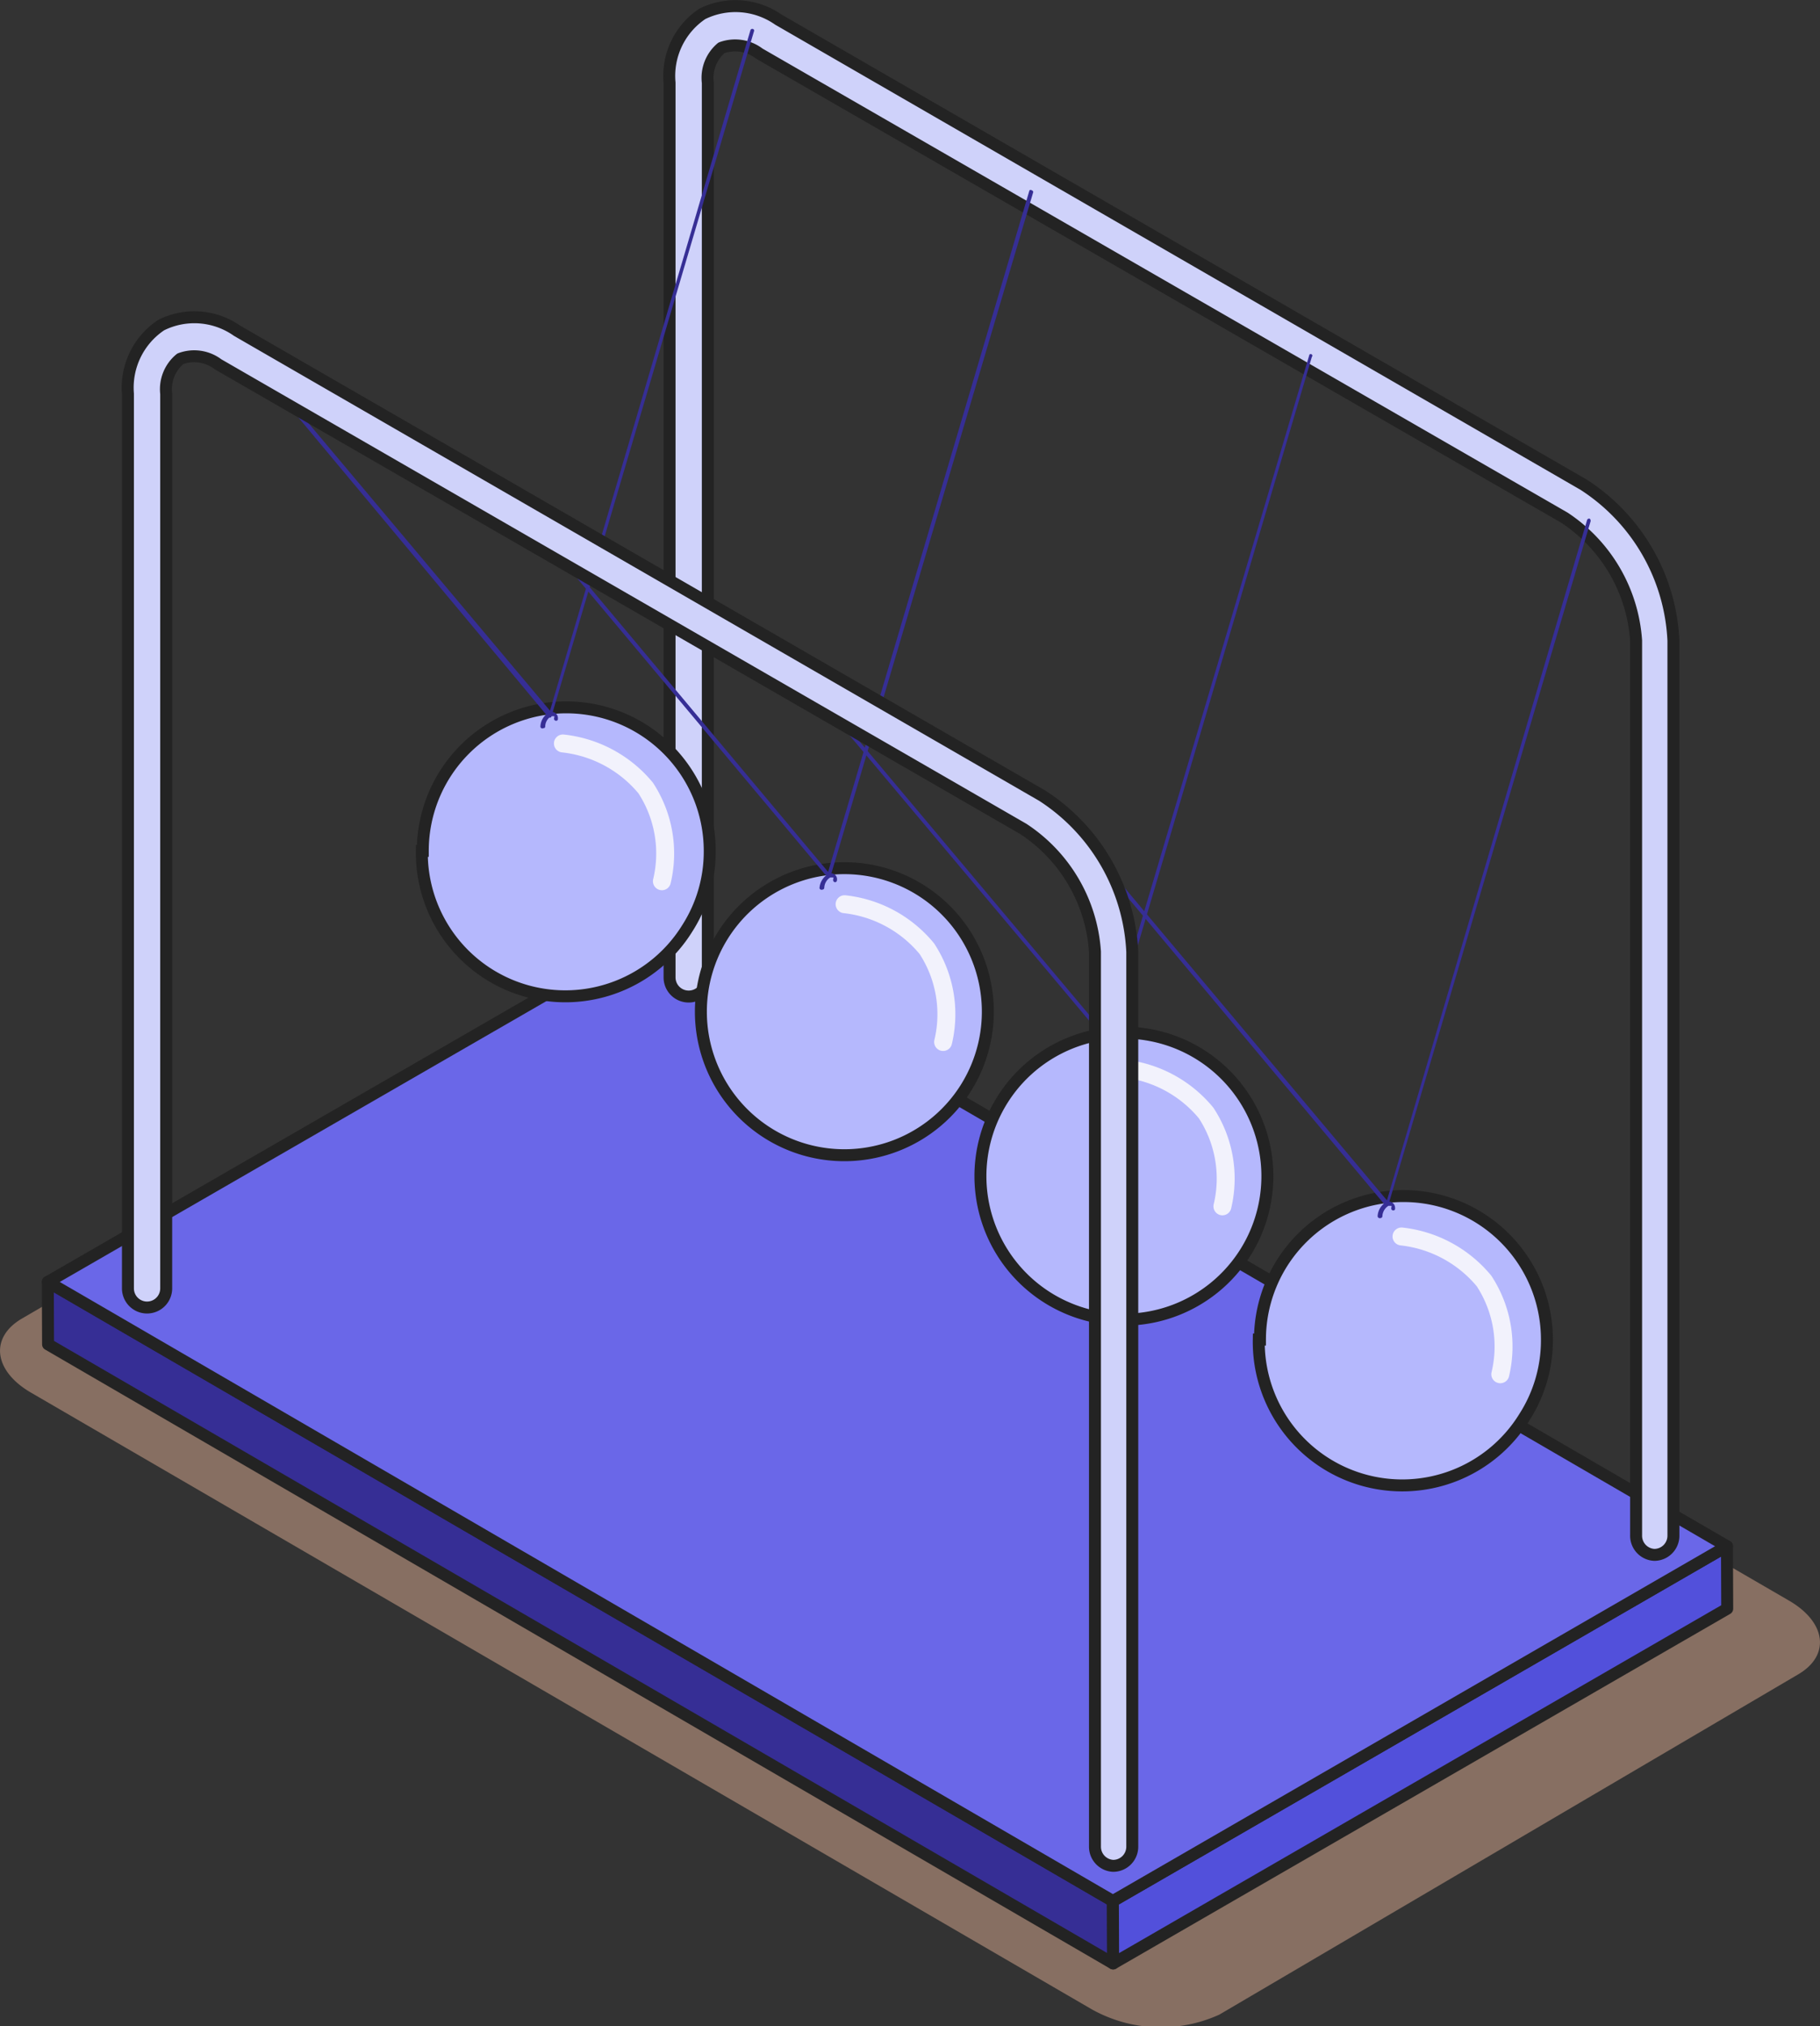
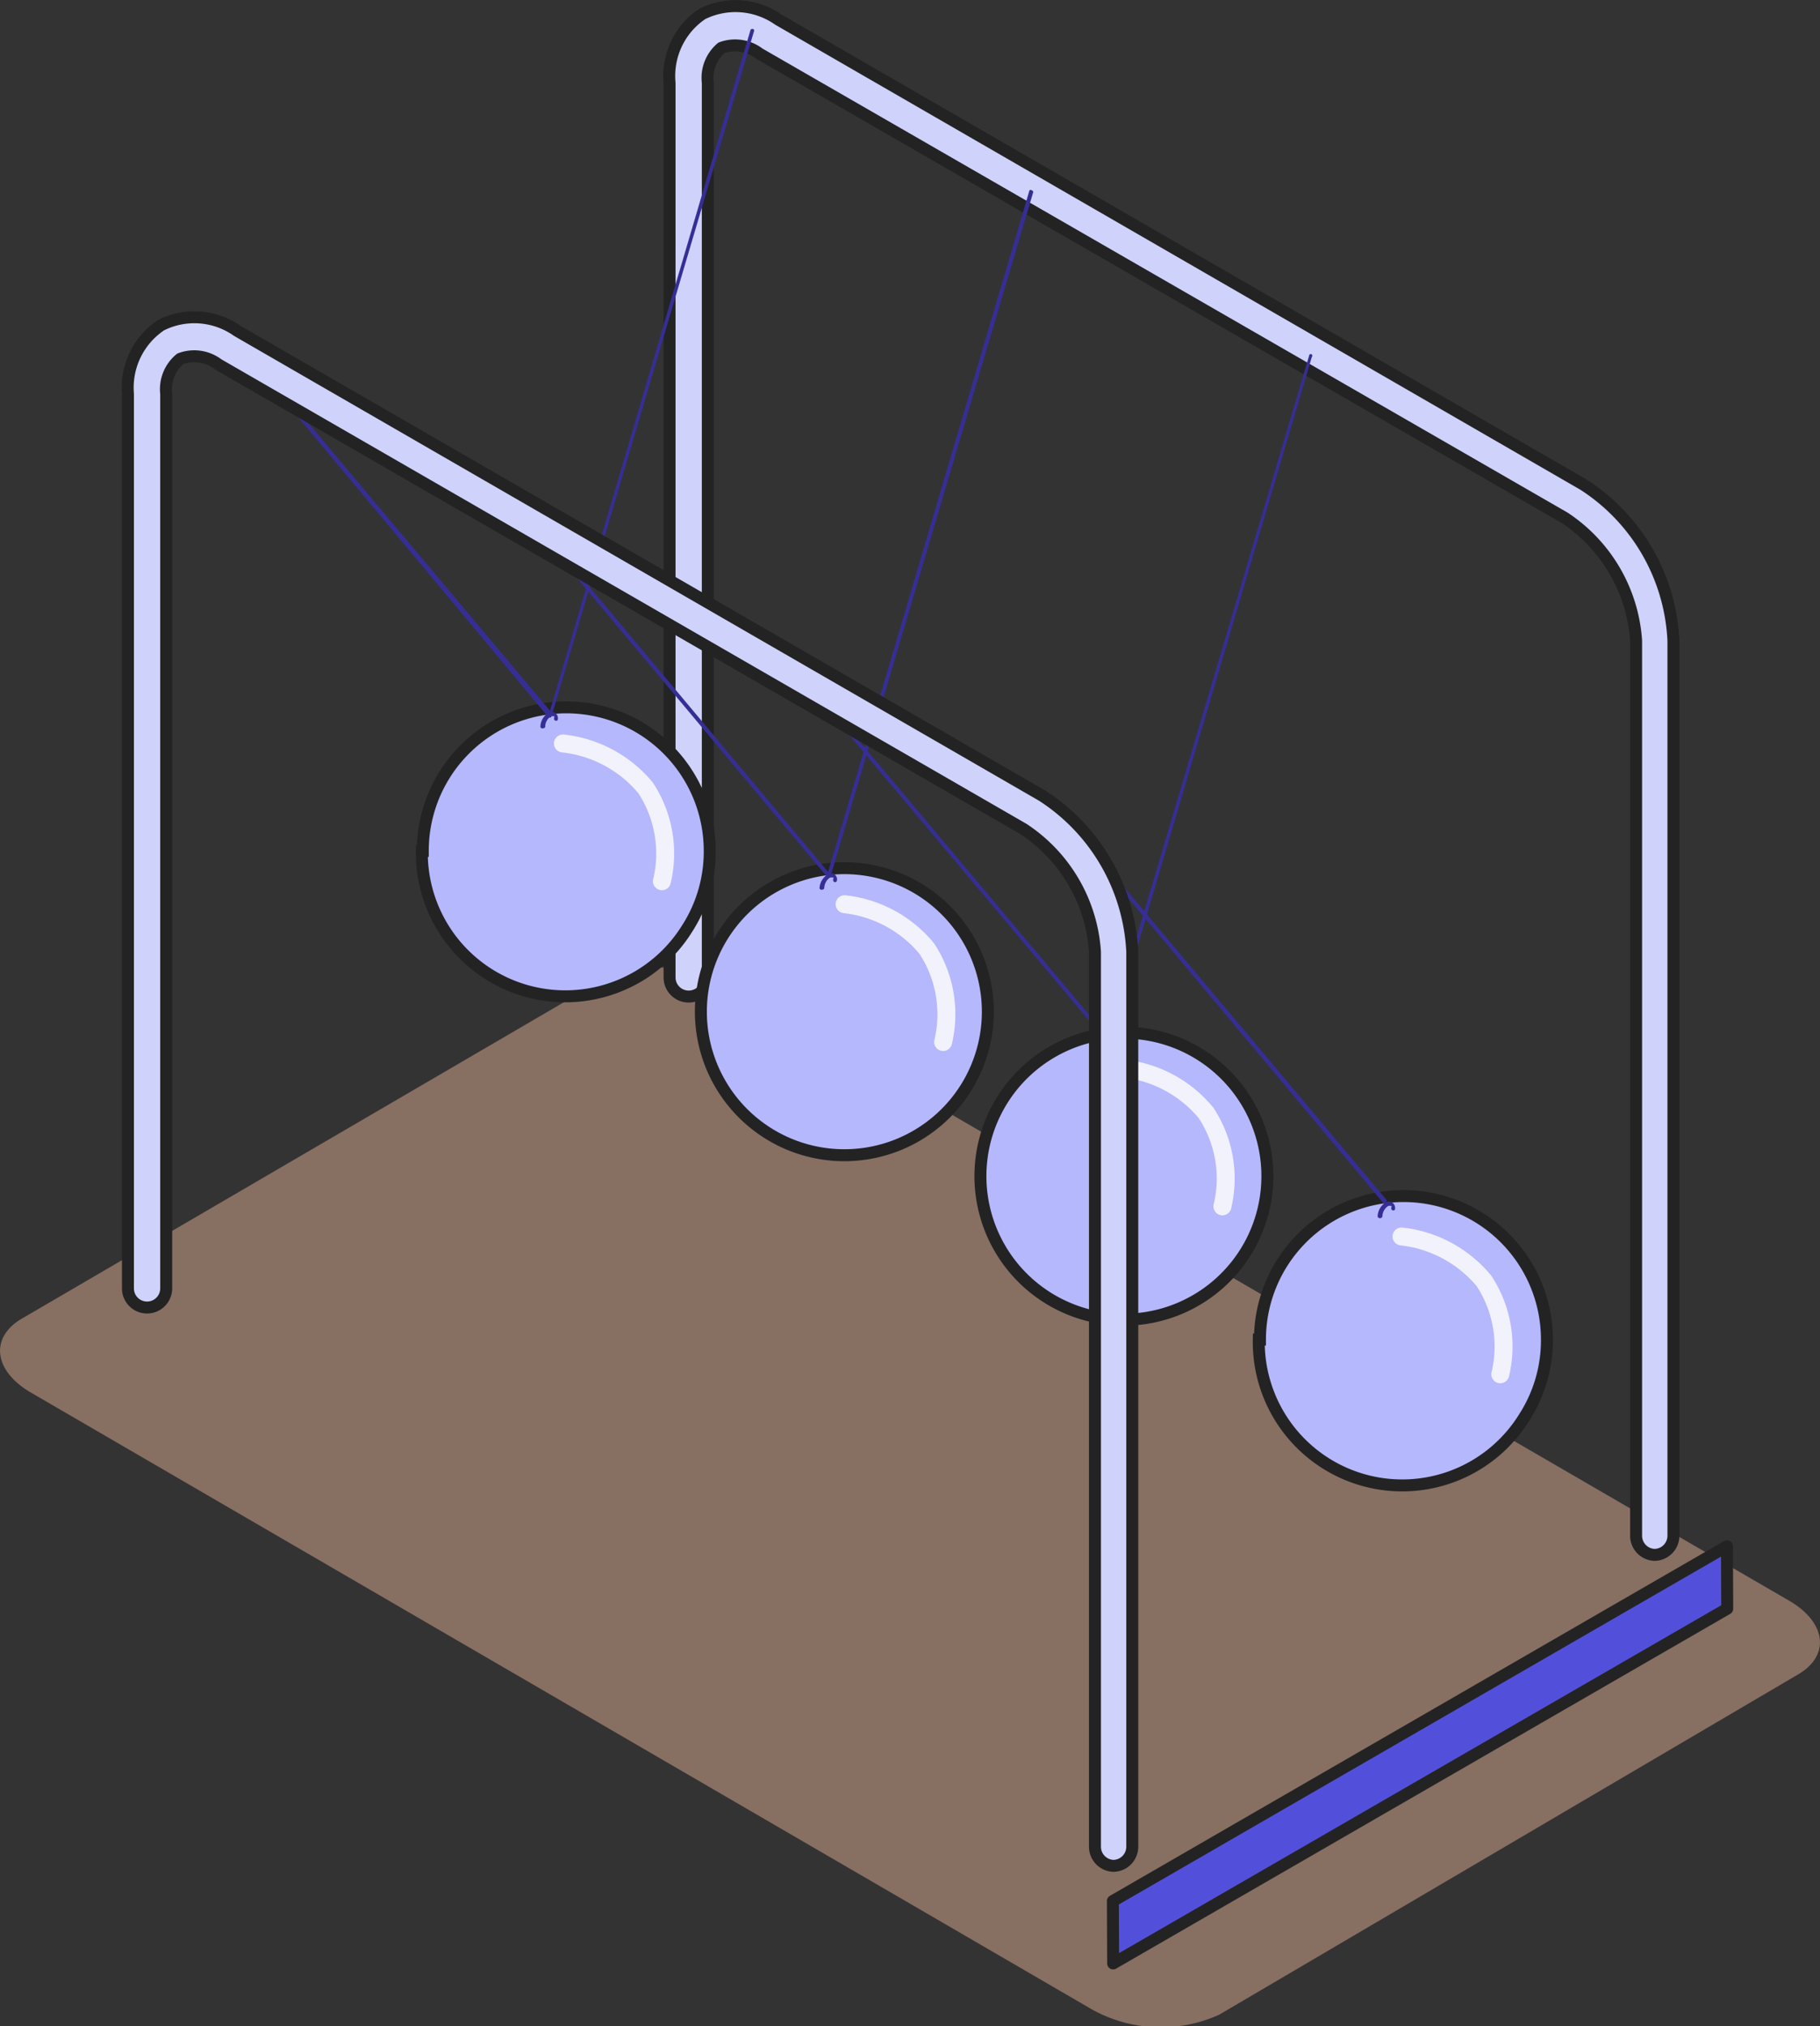
<svg xmlns="http://www.w3.org/2000/svg" viewBox="0 0 76.11 84.7">
  <rect x="0" y="0" width="76.11" height="84.7" fill="#333333" stroke="none" />
  <defs>
    <style>.cls-1{isolation:isolate;}.cls-2{fill:#ddad92;fill-rule:evenodd;mix-blend-mode:multiply;opacity:0.5;}.cls-3,.cls-8{fill:#362e95;}.cls-3,.cls-4,.cls-5,.cls-6,.cls-7{stroke:#232323;stroke-width:0.5px;}.cls-3,.cls-4,.cls-5,.cls-6,.cls-9{stroke-linecap:round;}.cls-3,.cls-4,.cls-5,.cls-6{stroke-linejoin:round;}.cls-4{fill:#5250db;}.cls-5{fill:#6a67e8;}.cls-6{fill:#cfd2fa;}.cls-7{fill:#b5b8fd;}.cls-7,.cls-9{stroke-miterlimit:10;}.cls-9{fill:none;stroke:#f2f2fc;stroke-width:0.75px;}</style>
  </defs>
  <g class="cls-1">
    <g id="レイヤー_2" data-name="レイヤー 2">
      <g id="レイヤー_1-2" data-name="レイヤー 1">
        <path class="cls-2" d="M25.12,41,.92,55.12c-1.36.79-1.19,2.19.38,3.1L45.66,84a5.92,5.92,0,0,0,5.33.22L75.19,70c1.36-.79,1.19-2.18-.38-3.09L30.45,41.17A5.92,5.92,0,0,0,25.12,41Z" />
        <g class="cls-1">
-           <polygon class="cls-3" points="2 53.59 2.01 56.2 46.55 82.08 46.54 79.47 2 53.59" />
          <polygon class="cls-4" points="46.54 79.47 46.55 82.08 72.23 67.25 72.22 64.64 46.54 79.47" />
-           <polygon class="cls-5" points="2 53.59 46.54 79.47 72.22 64.64 27.69 38.77 2 53.59" />
        </g>
        <path class="cls-6" d="M69.18,65a.8.8,0,0,0,.8-.8V26.78a8.2,8.2,0,0,0-3.76-6.52L32.55.82A3.13,3.13,0,0,0,29.37.58,3.12,3.12,0,0,0,28,3.46v37.4a.8.8,0,1,0,1.6,0V3.46A1.64,1.64,0,0,1,30.17,2a1.66,1.66,0,0,1,1.58.24L65.42,21.64a6.7,6.7,0,0,1,3,5.14v37.4A.8.8,0,0,0,69.18,65Z" />
        <path class="cls-7" d="M17.64,35.57a6,6,0,0,0,11.1,3.24,5.94,5.94,0,0,0,.94-3.24,6,6,0,1,0-12,0Z" />
        <path class="cls-8" d="M23,30h0a.06.06,0,0,0,.06-.05L31.53,1.31a.07.07,0,0,0-.05-.1.08.08,0,0,0-.1.06L23,29.71,9.7,13.88a.08.08,0,0,0-.12.1l13.35,16A.15.15,0,0,0,23,30Z" />
        <path class="cls-8" d="M22.72,30.44h0a.07.07,0,0,0,.08-.08.52.52,0,0,1,.25-.42c.05,0,.09,0,.12,0s0,.06,0,.11a.08.08,0,0,0,.08.08.07.07,0,0,0,.08-.08.26.26,0,0,0-.12-.25.26.26,0,0,0-.28,0,.71.71,0,0,0-.33.56A.08.08,0,0,0,22.72,30.44Z" />
        <path class="cls-7" d="M29.31,42.32a6,6,0,1,0,3.31-5.39A6,6,0,0,0,29.31,42.32Z" />
        <path class="cls-8" d="M34.67,36.7h0a.09.09,0,0,0,.06-.06L43.2,8.06a.07.07,0,0,0-.05-.1.07.07,0,0,0-.1,0L34.63,36.45,21.37,20.62a.08.08,0,0,0-.11,0,.08.08,0,0,0,0,.12L34.6,36.67A.09.09,0,0,0,34.67,36.7Z" />
        <path class="cls-8" d="M34.39,37.19h0a.08.08,0,0,0,.08-.08.54.54,0,0,1,.25-.43c.05,0,.09,0,.12,0s0,.06,0,.12a.09.09,0,0,0,.08.08.08.08,0,0,0,.08-.08.25.25,0,0,0-.4-.24.74.74,0,0,0-.33.57A.09.09,0,0,0,34.39,37.19Z" />
        <path class="cls-7" d="M41,49.18a6,6,0,1,0,3.32-5.38A6,6,0,0,0,41,49.18Z" />
        <path class="cls-8" d="M46.34,43.56h0s0,0,.06-.05l8.46-28.59a.07.07,0,0,0,0-.1.08.08,0,0,0-.1,0L46.3,43.32,33,27.49a.08.08,0,1,0-.12.1L46.27,43.53A.09.09,0,0,0,46.34,43.56Z" />
        <path class="cls-8" d="M46.06,44.05h0a.07.07,0,0,0,.08-.08.56.56,0,0,1,.25-.43.19.19,0,0,1,.12,0s0,.06,0,.12a.09.09,0,0,0,.08.08.08.08,0,0,0,.08-.08.26.26,0,0,0-.12-.25.26.26,0,0,0-.28,0A.71.71,0,0,0,46,44,.08.08,0,0,0,46.06,44.05Z" />
        <path class="cls-7" d="M52.64,56a6,6,0,0,0,11.11,3.24A5.94,5.94,0,0,0,64.69,56a6,6,0,0,0-12,0Z" />
-         <path class="cls-8" d="M58,50.43h0a.09.09,0,0,0,.06-.06l8.46-28.59s0-.08-.05-.1a.09.09,0,0,0-.1.06L58,50.18,44.71,34.35a.08.08,0,0,0-.11,0,.07.07,0,0,0,0,.11L57.94,50.4A.09.09,0,0,0,58,50.43Z" />
+         <path class="cls-8" d="M58,50.43h0a.09.09,0,0,0,.06-.06s0-.08-.05-.1a.09.09,0,0,0-.1.06L58,50.18,44.71,34.35a.08.08,0,0,0-.11,0,.07.07,0,0,0,0,.11L57.94,50.4A.09.09,0,0,0,58,50.43Z" />
        <path class="cls-8" d="M57.73,50.92h0a.08.08,0,0,0,.08-.08.54.54,0,0,1,.25-.43s.09,0,.12,0,0,.06,0,.11a.08.08,0,0,0,.08.08.07.07,0,0,0,.08-.08.28.28,0,0,0-.12-.25.26.26,0,0,0-.28,0,.73.73,0,0,0-.33.57A.09.09,0,0,0,57.73,50.92Z" />
        <path class="cls-9" d="M23.54,31.08A5.22,5.22,0,0,1,27,32.94a5,5,0,0,1,.68,3.9" />
        <path class="cls-9" d="M35.32,37.8a5.19,5.19,0,0,1,3.44,1.86,5,5,0,0,1,.68,3.9" />
        <path class="cls-9" d="M47,44.67a5.19,5.19,0,0,1,3.44,1.86,5,5,0,0,1,.68,3.9" />
        <path class="cls-9" d="M58.61,51.69a5.22,5.22,0,0,1,3.45,1.86,5,5,0,0,1,.68,3.9" />
        <path class="cls-6" d="M46.55,78a.8.8,0,0,0,.8-.8V39.79a8.23,8.23,0,0,0-3.77-6.53L9.92,13.83a3.11,3.11,0,0,0-3.18-.24,3.14,3.14,0,0,0-1.39,2.87v37.4a.8.8,0,0,0,1.6,0V16.46A1.64,1.64,0,0,1,7.54,15a1.65,1.65,0,0,1,1.58.23L42.79,34.65a6.67,6.67,0,0,1,3,5.14v37.4A.8.8,0,0,0,46.55,78Z" />
      </g>
    </g>
  </g>
</svg>